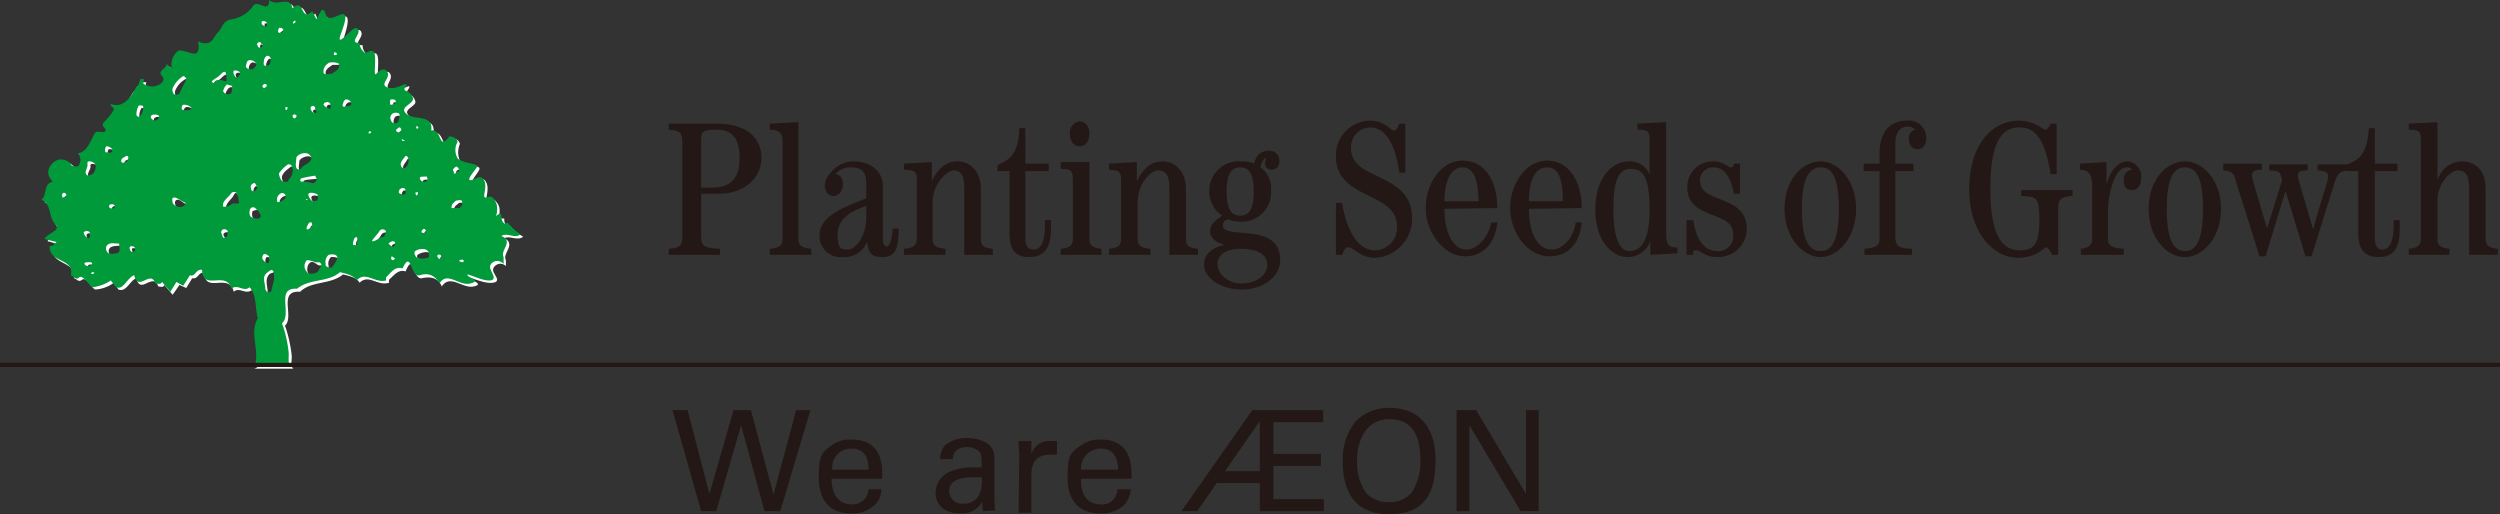
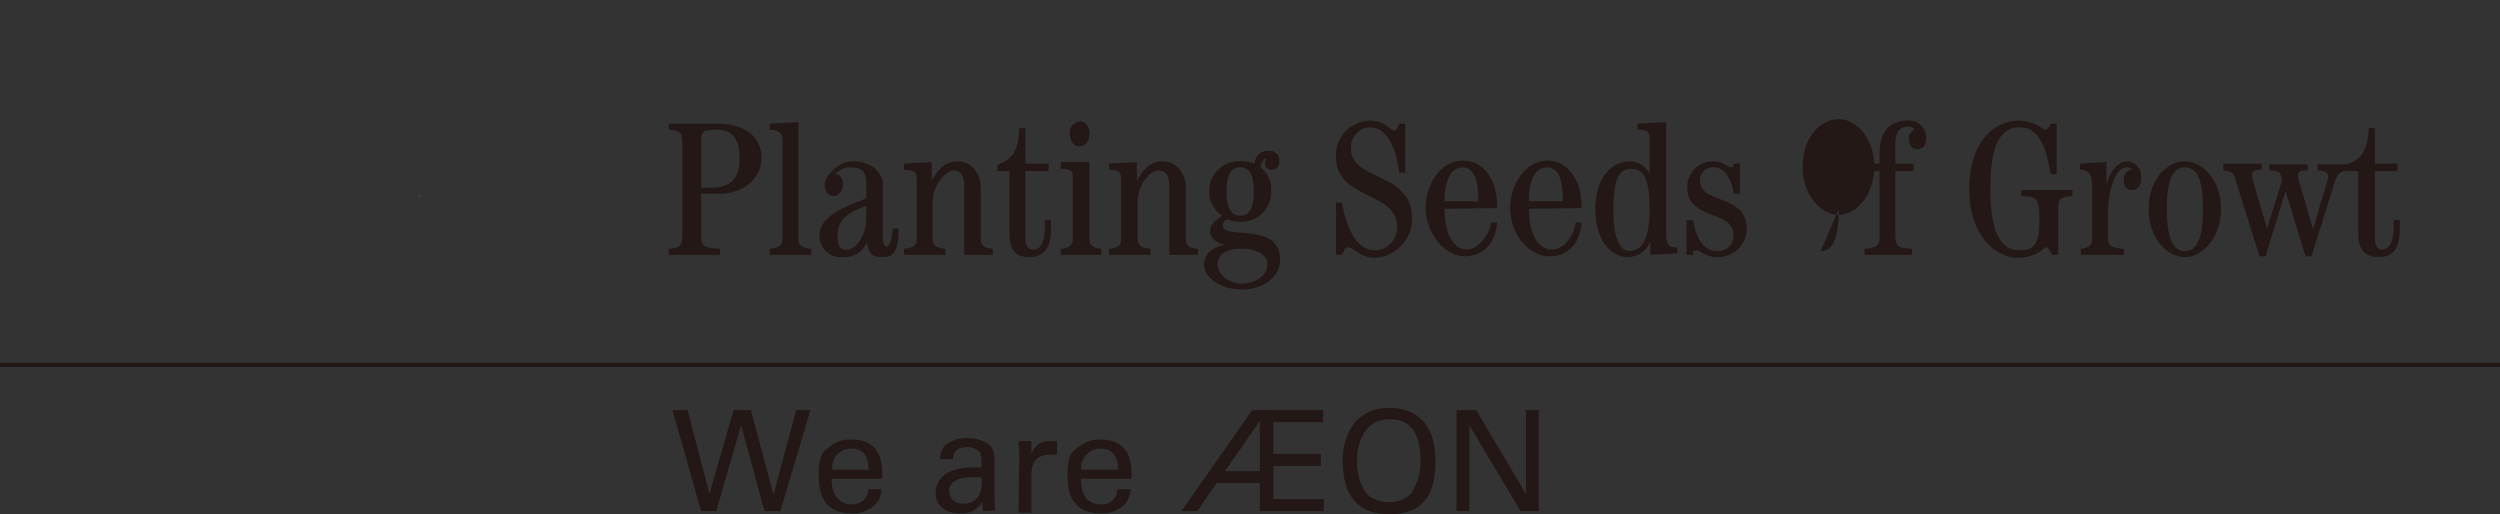
<svg xmlns="http://www.w3.org/2000/svg" viewBox="0 0 331.6 68.2">
  <rect x="0" y="0" width="331.6" height="68.2" fill="#333333" stroke="none" />
  <title>アセット 2</title>
-   <path d="M69.4,31.4a6.5,6.5,0,0,1-1.8-1.5l-.2.2a1.1,1.1,0,0,1-.5-1.1c-.3,0-.7-.2-.9.2s.7-1.2,0-2.2-.8-.4-1.3-.4.3-1.4-.2-2.4-1.1,0-1.7,0,.7-1.3.8-1.8S61.8,22,61,21.3a2.8,2.8,0,0,1,0-2.2.8.8,0,0,0-1.1-.6c-1.4,1.9-.8-1.1-2.4-.9.3-2.1-2.2-1.3-3.2-2.2s.8-1.2.8-1.9A1.4,1.4,0,0,0,54,12.4c-.1-.4.3-.6.3-.9s-1.5.8-2.5.4.3-1.2,0-2-1.1-.1-1.5.3,0-1.8-.2-2.7-.9-.1-1.3-.2A1.5,1.5,0,0,1,48.1,6c-1.5,0,.2-1-.2-1.8s-1.5.8-2.2,1.4.6-2,.4-3.1S44,3.6,43.5,2.3a1.2,1.2,0,0,0-1.1.4c-.4-.2-.4-.6-.6-.9-1.6,1.5-1-1.9-2.7-.4-.3-1.8-2-.1-3-1.1,0,2.1-1.7-.2-2.2.9A5.2,5.2,0,0,1,30.8,3c-1,.3-.9,1-1.5,1.7s-.9,1.9-2.6,1.1c-.1.5.1,1.1-.2,1.5S24.9,7,24,7.1s-.9,1.7-.9,2.4l-.6-.7c0,.6-1.3,1-.7,1.6s-.6,1.7-1.7,1.3-.7-.5-.7-.8H19a2,2,0,0,1-.4.8c-1.6.1-1.3,3.2-3.5,2.4-.1.3.3.5.4.7s-.8,1.3-1.3,1.7a3.1,3.1,0,0,0,.2,1.1c-.3.8-.8.1-1.3.2s-.9,2.8-2.4,2.9a1.4,1.4,0,0,1,0,1.7c-.3,0-.8.2-.9-.2s-1-.9-1.7-.7-2.2,1.6-.7,2.9c-1.3.3-.8,1.7-1.5,2.4,1.3.6.9,2.3,1.7,3.3s-1,1.2-1.3,1.9a6.6,6.6,0,0,1,1.5.5c-.3.2-.5.6-.8.4-.3,2.3,3.2,1.7,2.8,4,.4.1.6.6,1.1.2s1.1.9,1.7,1.3a4.5,4.5,0,0,0,2.5-.9l.6.9c1.1.4,1.5-1.2,2.4-1.5.5,2.3,2.2-.9,2.9,1.1.2,0,.7.2.8-.2l1.1,1.3.9-1.3.9.4.8-1.3c.8.2.8-.9,1.6-.7.1,2.8,3.3-.1,3.9,2.5.8-.7,1.6.5,2.5-.3,1,1.1.6,2.8,1,4.2s.2,3.8-.2,5.9a.9.9,0,0,1-.6.4h5.2c-.4-.4-.2-1-.2-1.5s-.3-2.6-.9-4.2c1.3-1.2-1-4.7,2-4.5,1.6-1.5,4-.9,5.7-2.3.8.2,1.8.4,2.2,1.1,1.2-1.2,2.4.5,3.9,0v-.4c.7-.6,1.2-1.4,2.2-1.1,1.1-2.7.9,1.2,2.2.9s2.2.1,2.6,1.1c1.1-1.7,2.7.3,4.2,0s-.3-.8-.5-1.1,1.9.8,3.1.6,0-1.1,0-1.7,1-1.2,1.7-.5v-.8c-.5-.9,1.4-2.1-.2-2.9C67.6,31.2,68.6,32,69.4,31.4ZM8.6,26.5c0-.2-.1-.4.1-.5s.5.1.4.3A.4.4,0,0,1,8.6,26.5Zm2.9,4.6a.5.5,0,0,1,.8.1c-.1.2.1.7-.2.8S11.4,31.4,11.5,31.1Zm.1,4.2.2-.2c.3,0,.6-.1.8.2s-.3.3-.5.3S11.6,35.5,11.6,35.3Zm.9,1.3c-.1-.2.3-.1.4-.1S12.5,36.7,12.5,36.6Zm-.2-13.1h-.5c-.4-.5.3-1,.2-1.5s1-.2,1.1.2S12.9,23.4,12.3,23.5Zm3.3,4.1c-.1.1-.1.1,0,.2s-.4.2-.6.1-.2-.2-.1-.4A.4.4,0,0,1,15.6,27.6Zm-1.2-7.8a1.1,1.1,0,0,1,.8.2.4.4,0,0,1,0,.5.8.8,0,0,1-.8,0C14.2,20.3,14.3,20,14.4,19.8Zm1.7,14a3.2,3.2,0,0,1-1.4.2c-.2-.3-.4-.6-.2-1s1-.4,1.5-.4l.2.2C16.2,33.2,16.3,33.5,16.1,33.8Zm.8-11.9c-.1,0-.3.1-.4-.1a.5.5,0,0,1,.4-.6c.2-.1.5-.2.4.1A.7.7,0,0,1,16.9,21.9Zm.9,11.9c-.2-.2-.2-.4-.3-.7s.7-.2.8.1S18.1,33.9,17.8,33.8Zm1.1-17.9c-.3,0-.4-.1-.4-.3a1.9,1.9,0,0,1,.3-1.3c.2.1.6-.1.6.3A2.5,2.5,0,0,1,18.9,15.9Zm2.1.4c-.3,0-.6-.1-.6-.4s.3-.4.6-.4a.7.7,0,0,1,.5.4C21.5,16.2,21.2,16.2,21,16.3Zm2.3-4.4a3,3,0,0,1,1.3-1.4c.3-.1.4.1.5.2s-.6,1.4-.9,2.1h-.8A.8.8,0,0,1,23.3,11.9Zm1.3,15.9a1.2,1.2,0,0,1-1.3-.5c-.1-.3-.2-.7.2-.8s.8.5,1.3.6A1,1,0,0,1,24.6,27.8ZM25.4,15c-.3-.1-.7.1-.9-.1s-.1-.6.2-.7a1.2,1.2,0,0,1,1,.4C25.8,14.8,25.6,15,25.4,15Zm5.7-3.2c0,.4.1.9-.4,1.1a.8.8,0,0,1-.8-.5c.1-.2.3-.7.6-.8A.5.5,0,0,1,31.1,11.8Zm-2.4-.5-.3-.2c0-.5.6-.4.8-.6s1.1-1.2,1.2-.2.1.9-.5.8S29.1,11,28.7,11.3Zm1.6,20.5c-.4.2-.4-.2-.6-.5s.1-.5.4-.5.4,0,.5.3S30.6,31.7,30.3,31.8Zm.8-4.4a1.9,1.9,0,0,1-1.1.4c-.2-.8.7-1.3,1-1.9s.4-.2.6,0,.3.9.5,1.3S31.4,27.1,31.1,27.4Zm1-17.2c0,.2-.1.3-.2.5s-.5-.3-.6-.6,0-.3.1-.4S32.3,9.6,32.1,10.2Zm4.1-2.1a1,1,0,0,1-.3,1c-.3,0-.6-.1-.6-.5a1.2,1.2,0,0,1,.4-.8A.5.5,0,0,1,36.2,8.1Zm-1-5c.3,0,.6.1.6.4s-.1.4-.3.4-.4-.2-.4-.5S35.1,3.1,35.2,3.1ZM34,25.7c-.2.1-.4-.2-.4-.3s.1-.7.4-.7.3.3.4.4S34.3,25.6,34,25.7ZM33,9.1a.9.9,0,0,1,.4-.8.8.8,0,0,1,.9.6.5.5,0,0,1-.3.5C33.6,9.5,33.1,9.5,33,9.1Zm1.5,20.3c-.4-.1-.7-.1-.9-.4a1.2,1.2,0,0,1-.1-1l.6-.2a3.1,3.1,0,0,1,.9,1.1C35,29.2,34.7,29.3,34.5,29.4Zm.4-22.7c-.3.1-.4-.2-.4-.5s.1-.3.2-.3.3.3.4.4S35.1,6.6,34.9,6.7Zm.8,4.9a.9.9,0,0,1-.3.5c-.2,0-.2-.1-.2-.3S35.5,11.3,35.7,11.6Zm-.3,22.5c.3,0,.6.1.6.3s.2.7-.2.8a.7.7,0,0,1-.6-.5C35.2,34.5,35.2,34.2,35.4,34.1Zm1,4.8c-.2.3-.5.2-.7.1l-.2-.3c0-.6-.3-1.4,0-2s.6-.4.8-.6.4.3.4.5A8,8,0,0,1,36.4,38.9ZM44.8,7.3H45c0,.2,0,.3-.2.3s-.1-.1-.1-.2S44.7,7.3,44.8,7.3ZM42.5,26.2a.6.6,0,0,1,0,.6c-.1.3-.4.2-.6.2s-.6-.4-.6-.8S42.2,25.9,42.5,26.2Zm-1,3.7c.2-.1.3.2.3.3s-.3.4-.5.6-.3-.2-.2-.4S41.2,29.9,41.5,29.9Zm-.6-3c0-.1.2-.2.2-.1S41,27,40.9,26.9Zm1.3-12.1c0,.2.3.4-.1.5a.9.9,0,0,1-.6-.6A.4.4,0,0,1,42.2,14.8ZM39.5,3.3c.1.1,0,.1-.1.1s-.2,0-.2-.2A.2.2,0,1,1,39.5,3.3ZM38.2,14.5h.3c0,.1,0,.3-.1.3S38.2,14.6,38.2,14.5ZM37.6,4a.3.3,0,0,1,.3.3c0,.1-.1.2-.2.4s-.5,0-.5-.4Zm-.2,23.1h-.3a.9.9,0,0,1,.7-1.1c.2-.1.4.2.5.4S37.8,27,37.4,27.1Zm1.3-2.9c-.2.4-.6.2-1,.1a1.2,1.2,0,0,1-.3-.9c.2-.6.7-.9,1.2-1.3a.5.5,0,0,1,.5.3A1.7,1.7,0,0,1,38.7,24.2Zm.5-8.4c0-.1,0-.3.2-.3l.3.2a.2.2,0,0,1-.3.3A.2.2,0,0,1,39.2,15.8Zm.6,6.9c-.3-.4-.1-.9-.1-1.3s1.4-1.1,1.8-.3-.9,1.1-1.2,1.6S39.9,22.8,39.8,22.7Zm.6,1.8c-.2-.1-.2-.3-.1-.5s1.2-.2,1.8-.3l.2.3a.8.8,0,0,1-.5.7A1.7,1.7,0,0,0,40.4,24.5Zm2.2,11.6c-.2.5-.8.5-1.3.5a1,1,0,0,1-.5-1.2.8.8,0,0,1,.4-.6c.4-.2.8.3,1.1.4h.5C43.2,35.5,42.7,35.8,42.6,36.1Zm1.7-.3c-.4,0-.8-.1-.7-.5a1.2,1.2,0,0,1,.3-1.2,1.7,1.7,0,0,1,1.2.3C45.3,35.1,44.7,35.4,44.3,35.8Zm-1-21.6.2-.3c.2,0,.6,0,.7.2s.1.6-.2.7S43.5,14.5,43.3,14.2Zm1.1-4c-.4-.1-1.1.2-1.2-.4s.5-.9.9-1.2h1.1C45.5,9.5,44.8,9.7,44.4,10.2Zm1.8,4.3c-.2,0-.4-.1-.4-.3a.7.7,0,0,1,.4-.6.6.6,0,0,1,.8.4C47,14.4,46.4,14.4,46.2,14.5Zm1.5,18.2c-.1.2-.3.1-.4.1s-.1-.6,0-.8.2-.2.4-.2S47.7,32.4,47.7,32.7Zm1.7-14.6c-.1-.1-.2-.1-.2-.2l.3-.2C49.7,17.9,49.4,17.9,49.4,18.1Zm1.8,13.7c-.5,0-.9.4-1.3.6s.5-.9.7-1.3a.7.7,0,0,1,1-.1C51.6,31.3,51.3,31.6,51.2,31.8Zm5.6-8c.2-.1.2.2.2.3a.4.4,0,0,1-.2.4c-.3-.2-.7,0-.7-.4S56.6,23.9,56.8,23.8Zm-.2,7.4c-.1,0-.3.1-.3-.2s.1-.2.1-.3.4,0,.4.2S56.8,31.2,56.6,31.2Zm-1-14.1c.1-.1.2,0,.2.2h-.2A.2.2,0,0,1,55.6,17.1Zm.2,8.7c.1.2,0,.3-.2.4s-.1-.1-.1-.3S55.7,25.9,55.8,25.8ZM54,19c0,.1,0,.2-.1.2s-.3-.1-.2-.3S54,18.9,54,19Zm-1.8-5.4c.2,0,.7-.2.6.2s-.4.3-.5.4S52.1,13.8,52.2,13.6Zm.1,21.2c0-.1-.2-.3.1-.4s.2.1.3.3S52.4,34.9,52.3,34.8Zm.2-1.7c-.3,0-.4-.2-.5-.4s.2-.3.4-.4.4.1.4.3S52.7,33.1,52.5,33.1Zm.1-16.4a.7.7,0,0,1-.4-.5c0-.3.1-.7.4-.8s.9-.1.7.4S53.2,16.9,52.6,16.7Zm.5,1.2a.6.6,0,0,1-.1-.4c.2-.2.5-.3.6-.1s-.2.3-.2.4S53.2,17.9,53.1,17.9Zm.6,8.2c-.2,0-.4,0-.4-.3a.8.8,0,0,1,.2-.5.6.6,0,0,1,.7.2C54.2,25.7,54.2,26.3,53.7,26.1Zm-.1-3.6c-.4-.4.2-.9.4-1.3s.5.3.6.5S54.4,22.9,53.6,22.5Zm3.6,11.9a1.5,1.5,0,0,1-1.6,0c-.2-.1-.4-.4-.2-.6s1.7-.8,1.8.2A.3.3,0,0,1,57.2,34.4Zm1.6.3a.4.4,0,0,1-.4-.4c-.1-.3.5-.3.5,0A.6.6,0,0,1,58.8,34.7Zm2.1-12.2c.2,0,.3.2.4.3s-.4.4-.6.5-.1-.3-.2-.4A.4.4,0,0,1,60.9,22.5Zm0,4.4c.3,0,.8-.1.8.2a.9.9,0,0,1-.4.8h-1C60.1,27.4,60.6,27.2,60.9,26.9Zm.8,8.3c-.2-.1-.4-.1-.4-.3s.6-.2.6,0S61.8,35.1,61.7,35.2Z" fill="#fff" />
  <polygon points="55.7 26 55.6 25.9 55.7 26.1 55.7 26" fill="#fff" />
-   <path d="M69,31.1a8.7,8.7,0,0,1-1.7-1.6l-.3.2c-.4-.2-.5-.6-.5-1.1s-.7-.1-.8.3.6-1.2,0-2.2-.8-.5-1.3-.5.3-1.4-.2-2.3-1.2,0-1.8,0,.7-1.4.9-1.8-1.9-.4-2.6-1.1a2.2,2.2,0,0,1,0-2.2,1.1,1.1,0,0,0-1.1-.7c-1.5,2-.9-1-2.4-.8.3-2.2-2.3-1.3-3.3-2.2s.8-1.2.9-2A1.5,1.5,0,0,0,53.7,12c-.2-.4.3-.5.2-.8s-1.4.8-2.5.4.4-1.2,0-2-1.1-.2-1.5.2,0-1.7-.2-2.6S48.8,7,48.4,7a1.6,1.6,0,0,1-.7-1.3c-1.5,0,.2-1.1-.2-1.8s-1.4.8-2.2,1.3.6-1.9.5-3-2.2,1.1-2.6-.3-.9.1-1.1.5-.4-.6-.7-.9c-1.6,1.5-1-1.9-2.6-.4C38.4-.7,36.7,1,35.7,0c0,2-1.6-.3-2.2.9a4.4,4.4,0,0,1-3,1.7c-1,.3-1,1.1-1.6,1.7s-.8,2-2.6,1.2c0,.4.2,1.1-.2,1.5s-1.6-.4-2.4-.3a2.3,2.3,0,0,0-.9,2.4l-.7-.6c0,.6-1.3.9-.6,1.6s-.7,1.6-1.8,1.3-.6-.5-.6-.9h-.5c-.1.3-.1.7-.4.9s-1.3,3.2-3.5,2.4c-.1.3.3.4.4.6s-.8,1.3-1.3,1.8.2.7.2,1.1-.7.1-1.2.2-1,2.8-2.5,2.8a1.3,1.3,0,0,1,0,1.8c-.3-.1-.7.1-.9-.3s-1-.8-1.7-.6S5.6,22.7,7,24.1c-1.3.3-.7,1.7-1.5,2.4,1.4.6.9,2.3,1.8,3.2s-1,1.2-1.4,2l1.6.4c-.3.3-.5.6-.9.5-.2,2.3,3.3,1.6,2.8,3.9.4.2.7.7,1.1.3s1.2.8,1.7,1.3a5.4,5.4,0,0,0,2.5-.9l.7.9c1,.4,1.4-1.2,2.4-1.6.5,2.3,2.2-.8,2.8,1.1.3,0,.7.2.9-.2l1.1,1.3.8-1.3.9.5.9-1.4c.7.3.8-.9,1.6-.7.1,2.9,3.2,0,3.9,2.5.8-.7,1.6.5,2.4-.2,1,1.1.7,2.8,1.1,4.1-1.1,1.9.1,3.9-.3,5.9a.8.8,0,0,1-.5.5h5.1c-.3-.4-.2-1.1-.2-1.6s-.3-2.6-.9-4.1c1.4-1.3-.9-4.8,2-4.6,1.7-1.4,4.1-.8,5.7-2.2.8.2,1.8.4,2.2,1.1,1.2-1.3,2.4.4,3.9,0v-.4c.7-.7,1.2-1.5,2.2-1.2,1.2-2.6,1,1.3,2.3.9s2.1.2,2.6,1.1c1-1.7,2.6.4,4.1,0s-.2-.7-.4-1.1,1.9.8,3,.7,0-1.2,0-1.8,1-1.2,1.8-.4v-.9c-.5-.9,1.4-2.1-.3-2.8C67.3,30.8,68.3,31.7,69,31.1ZM8.3,26.2c-.1-.3-.1-.5.1-.6s.4.1.4.3A.7.7,0,0,1,8.3,26.2Zm2.8,4.6a.6.6,0,0,1,.8,0c0,.3.1.8-.2.8A1,1,0,0,1,11.1,30.8Zm.1,4.2a.2.2,0,0,1,.2-.2c.3,0,.7-.1.8.1s-.2.3-.4.4A.6.6,0,0,1,11.2,35Zm.9,1.3c0-.3.4-.2.4-.1S12.2,36.4,12.1,36.3ZM12,23.2a.4.4,0,0,1-.5,0c-.4-.4.2-.9.1-1.5s1.1-.2,1.1.3S12.5,23.1,12,23.2Zm3.2,4.1c-.1,0,0,.1,0,.2s-.4.2-.6.1-.1-.3-.1-.4S15.2,27,15.2,27.3Zm-1.1-7.9a1.1,1.1,0,0,1,.7.3c.2.1.1.4,0,.5s-.6,0-.8,0A.8.8,0,0,1,14.1,19.4Zm1.6,14.1a2,2,0,0,1-1.3.1.8.8,0,0,1-.3-.9c.3-.6,1-.4,1.5-.4h.2C15.8,32.8,16,33.2,15.7,33.5Zm.9-12a.4.4,0,0,1-.5,0c-.1-.4.2-.6.5-.7a.2.2,0,0,1,.4.2C17,21.2,16.8,21.5,16.6,21.5Zm.9,11.9c-.3-.1-.3-.4-.3-.6s.6-.2.7.1S17.8,33.5,17.5,33.4Zm1-17.9c-.2,0-.4-.1-.4-.3a2.4,2.4,0,0,1,.3-1.2c.2,0,.6-.1.6.2A1.9,1.9,0,0,1,18.5,15.5Zm2.1.5a.8.8,0,0,1-.6-.4c0-.4.3-.4.6-.4s.5.1.5.3S20.9,15.9,20.6,16ZM23,11.5a3.5,3.5,0,0,1,1.3-1.4c.2,0,.3.2.4.3s-.6,1.3-.9,2a.6.6,0,0,1-.7.1A.8.8,0,0,1,23,11.5Zm1.2,15.9a1.1,1.1,0,0,1-1.3-.5c0-.2-.2-.7.2-.7s.8.4,1.3.6S24.4,27.3,24.2,27.4ZM25,14.6a1.5,1.5,0,0,1-.9-.1c0-.2,0-.5.2-.6a1.4,1.4,0,0,1,1.1.4C25.4,14.4,25.3,14.6,25,14.6Zm5.8-3.2c-.1.4.1,1-.4,1.1a.7.7,0,0,1-.8-.4,1.6,1.6,0,0,1,.5-.9ZM28.4,11c-.2,0-.3-.1-.3-.2s.5-.4.8-.6,1-1.2,1.1-.3.1,1-.4.8S28.7,10.6,28.4,11Zm1.5,20.5c-.4.2-.4-.3-.5-.5a.4.4,0,0,1,.3-.6c.2,0,.5.1.5.3S30.3,31.3,29.9,31.5Zm.8-4.4a1.4,1.4,0,0,1-1.1.3c-.2-.7.7-1.2,1.1-1.8a.6.6,0,0,1,.6-.1c.3.3.3.9.4,1.3S31,26.8,30.7,27.1ZM31.8,9.9l-.3.4c-.2,0-.4-.2-.5-.5s0-.3,0-.4S32,9.3,31.8,9.9Zm4.1-2.2c0,.4,0,.9-.4,1s-.6,0-.5-.5a.9.9,0,0,1,.4-.8A.5.5,0,0,1,35.9,7.7Zm-1-4.9c.3,0,.5.1.5.4s0,.4-.2.3-.5-.2-.5-.4S34.7,2.8,34.9,2.8ZM33.7,25.4a.4.4,0,0,1-.4-.4.5.5,0,0,1,.4-.7c.2-.1.2.3.4.4S33.9,25.3,33.7,25.4ZM32.6,8.8c.1-.3.1-.7.4-.8a.9.9,0,0,1,1,.5c0,.3-.2.4-.4.6S32.7,9.2,32.6,8.8ZM34.1,29a1.6,1.6,0,0,1-.9-.3,1.2,1.2,0,0,1,0-1c.1-.2.3-.2.5-.2a2.3,2.3,0,0,1,.9,1.1C34.6,28.9,34.3,29,34.1,29Zm.5-22.7c-.4.1-.4-.2-.5-.4a.3.3,0,0,1,.3-.3c.2-.1.2.2.4.3S34.7,6.3,34.6,6.3Zm.8,5c0,.2-.2.3-.4.4l-.2-.2C34.8,11.3,35.1,10.9,35.4,11.3ZM35,33.7a.7.7,0,0,1,.7.4c0,.3.1.7-.2.8a1.1,1.1,0,0,1-.7-.6A.7.7,0,0,1,35,33.7Zm1,4.9c-.1.2-.4.2-.6.1l-.2-.3c0-.7-.4-1.5,0-2a2.4,2.4,0,0,1,.8-.6.4.4,0,0,1,.3.5C36.5,37.2,36.1,37.8,36,38.6ZM44.4,6.9l.3.2a.2.2,0,0,1-.2.2h-.2A.4.4,0,0,1,44.4,6.9ZM42.1,25.8a.8.8,0,0,1,0,.7c-.1.2-.3.1-.5.2s-.7-.5-.7-.9S41.8,25.6,42.1,25.8Zm-1,3.7c.3-.1.3.2.3.4s-.3.4-.5.5-.3-.1-.2-.3S40.9,29.6,41.1,29.5Zm-.5-3a.1.1,0,0,1,.2,0C40.7,26.5,40.6,26.6,40.6,26.5Zm1.2-12.1c0,.2.4.5,0,.6a.7.7,0,0,1-.6-.7A.3.3,0,0,1,41.8,14.4ZM39.2,2.9c0,.1-.1.1-.2.2s-.2-.1-.1-.2S39.2,2.6,39.2,2.9ZM37.9,14.2h.2c.1.1,0,.3-.1.4S37.8,14.3,37.9,14.2ZM37.2,3.7c.2,0,.3.1.4.3l-.2.3c-.3.1-.6.1-.5-.3S37.1,3.7,37.2,3.7Zm-.1,23.1h-.3a.9.9,0,0,1,.6-1.2.5.5,0,0,1,.5.4C37.9,26.4,37.5,26.6,37.1,26.8Zm1.2-3c-.1.5-.6.3-.9.2a1.8,1.8,0,0,1-.4-1,4.6,4.6,0,0,1,1.2-1.2c.2,0,.4,0,.5.2A1.6,1.6,0,0,1,38.3,23.8Zm.5-8.4a.2.2,0,0,1,.2-.2c.2-.1.2.1.3.1s0,.4-.2.4S38.9,15.6,38.8,15.4Zm.6,7c-.3-.4-.1-.9-.1-1.4s1.4-1.1,1.9-.3-1,1.1-1.3,1.7A.5.5,0,0,1,39.4,22.4Zm.6,1.7c-.2,0-.2-.3-.1-.4s1.2-.3,1.9-.4l.2.4a.6.6,0,0,1-.6.6A3.2,3.2,0,0,0,40,24.1Zm2.3,11.7c-.2.5-.8.5-1.3.5a1.2,1.2,0,0,1-.6-1.2c.1-.3.2-.6.4-.6s.8.2,1.1.3h.5C42.9,35.2,42.4,35.4,42.3,35.8Zm1.7-.3c-.4,0-.9-.1-.8-.5a1.2,1.2,0,0,1,.4-1.2c.4-.1.9-.1,1.1.2S44.3,35.1,44,35.5ZM42.9,13.9c.1-.2.1-.3.3-.3a.4.4,0,0,1,.6.2c0,.2.2.6-.1.6S43.1,14.1,42.9,13.9ZM44,9.8c-.4-.1-1.1.3-1.1-.3s.4-1,.8-1.2a2.5,2.5,0,0,1,1.2.1C45.2,9.2,44.5,9.4,44,9.8Zm1.8,4.3a.2.2,0,0,1-.3-.3.9.9,0,0,1,.3-.6.7.7,0,0,1,.8.5C46.6,14.1,46.1,14.1,45.8,14.1Zm1.6,18.3c-.1.2-.3.1-.5.1s0-.6.1-.9l.3-.2C47.5,31.8,47.3,32.1,47.4,32.4Zm1.7-14.7c-.1,0-.3,0-.2-.1a.2.2,0,0,1,.2-.2C49.4,17.6,49.1,17.6,49.1,17.7Zm1.8,13.7c-.6.1-.9.5-1.4.6s.5-.8.8-1.3a.5.5,0,0,1,.9,0A1.5,1.5,0,0,1,50.9,31.4Zm5.6-8c.1,0,.2.2.2.3s-.1.4-.3.4-.6,0-.7-.4S56.2,23.5,56.5,23.4Zm-.3,7.5c-.1,0-.3,0-.3-.2l.2-.3c.2-.1.3,0,.4.2S56.4,30.9,56.2,30.9Zm-.9-14.2.2.2c0,.1-.2.2-.2.2S55.1,16.8,55.3,16.7Zm.1,8.8c.1.1,0,.3-.1.4s-.2-.2-.2-.3S55.3,25.5,55.4,25.5Zm-1.7-6.8h-.2c-.2,0-.2-.1-.2-.2S53.6,18.6,53.7,18.7Zm-1.9-5.5c.2,0,.7-.1.7.3s-.4.3-.6.4S51.7,13.4,51.8,13.2ZM52,34.5c-.1-.1-.2-.4,0-.5l.4.3A.4.4,0,0,1,52,34.5Zm.1-1.8c-.2,0-.3-.2-.5-.3s.3-.4.5-.4.3.1.3.2S52.4,32.8,52.1,32.7Zm.1-16.4c-.2,0-.3-.2-.4-.5s.1-.7.4-.8.9-.1.8.4S52.9,16.5,52.2,16.3Zm.6,1.2a.2.2,0,0,1-.1-.4c.1-.2.4-.3.5,0s-.1.3-.2.4S52.9,17.6,52.8,17.5Zm.6,8.3c-.2-.1-.5-.1-.5-.3a.5.5,0,0,1,.3-.5.4.4,0,0,1,.6.2C53.8,25.4,53.9,25.9,53.4,25.8Zm-.1-3.6c-.4-.5.1-1,.4-1.4s.5.3.5.5S54,22.6,53.3,22.2Zm3.6,11.9a2,2,0,0,1-1.7,0c-.1-.2-.3-.4-.2-.7s1.8-.8,1.9.3Zm1.5.2c-.2.1-.3-.1-.4-.3s.5-.4.5,0S58.6,34.2,58.4,34.3Zm2.1-12.2c.2,0,.3.2.4.4s-.3.3-.5.5-.2-.3-.3-.4S60.3,22.2,60.5,22.1Zm0,4.5c.3,0,.8-.2.8.2a.7.7,0,0,1-.4.8h-1C59.8,27.1,60.3,26.8,60.5,26.6Zm.8,8.2c-.1-.1-.4-.1-.4-.2s.6-.3.6,0A.2.2,0,0,1,61.3,34.8Z" fill="#009a3b" />
  <polygon points="55.3 25.7 55.2 25.6 55.3 25.7 55.3 25.7" fill="#009a3b" />
  <path d="M33.4,48.5h0Z" fill="#231815" />
  <line y1="48.4" x2="331.6" y2="48.4" fill="none" stroke="#231815" stroke-width="0.56" />
  <polygon points="166.1 54.4 168.1 54.4 158.8 67.8 156.7 67.8 166.1 54.4" fill="#231815" />
  <rect x="161" y="62.5" width="7.1" height="1.57" fill="#231815" />
  <polygon points="91.2 54.4 94.1 65.5 97.3 54.4 99.6 54.4 102.6 65.6 105.6 54.4 107.5 54.4 103.5 67.8 101.4 67.8 98.3 56.4 95 67.8 93 67.8 89.2 54.4 91.2 54.4" fill="#231815" />
  <path d="M115.2,62.3c0-.9-.1-2.8-2.3-2.8a2.5,2.5,0,0,0-2.5,2.8Zm-4.9,1.2c0,1.9.8,3.4,2.7,3.4a2.1,2.1,0,0,0,2.2-2h1.7a2.7,2.7,0,0,1-.8,2,4.2,4.2,0,0,1-3.2,1.2c-2.9,0-4.3-1.8-4.3-4.8s.4-3.3,1.8-4.3a4.1,4.1,0,0,1,2.6-.7c4.1,0,4.1,3.7,4,5.2Z" fill="#231815" />
  <path d="M129.2,63.3c-.7,0-3.3,0-3.3,1.8a1.7,1.7,0,0,0,1.9,1.7,2.3,2.3,0,0,0,2-1,4.4,4.4,0,0,0,.4-2.5h-1m1.2,4.5a5.7,5.7,0,0,1-.1-1.3,3,3,0,0,1-2.9,1.6c-2.2,0-3.3-1.2-3.3-2.7a3.1,3.1,0,0,1,1.6-2.7A7,7,0,0,1,129,62h1.2c0-1.2,0-1.7-.3-2.1a2.5,2.5,0,0,0-1.6-.6c-1.8,0-1.9,1.2-1.9,1.6h-1.7a2.9,2.9,0,0,1,.6-1.8,4.5,4.5,0,0,1,3-1c1.4,0,2.8.5,3.3,1.4a2.7,2.7,0,0,1,.3,1.4v4.5c0,.2,0,1.4.1,2.3Z" fill="#231815" />
  <path d="M135.2,60.4c0-.6-.1-1.3-.1-1.9h1.7v1.8a2.4,2.4,0,0,1,2.2-1.8h1.2v1.8h-.8c-2.1,0-2.6,1.2-2.6,2.8v4.9h-1.7Z" fill="#231815" />
  <path d="M148.3,62.3c0-.9-.2-2.8-2.3-2.8a2.6,2.6,0,0,0-2.6,2.8Zm-4.9,1.2c-.1,1.9.7,3.4,2.6,3.4a2,2,0,0,0,2.2-2H150a4,4,0,0,1-.8,2,4.4,4.4,0,0,1-3.2,1.2c-3,0-4.4-1.8-4.4-4.8s.4-3.3,1.9-4.3a4,4,0,0,1,2.5-.7c4.2,0,4.1,3.7,4.1,5.2Z" fill="#231815" />
  <polygon points="167.1 54.4 175.5 54.4 175.5 56 168.9 56 168.9 60.2 175.2 60.2 175.2 61.8 168.9 61.8 168.9 66.2 175.6 66.2 175.6 67.8 167.1 67.8 167.1 54.4" fill="#231815" />
  <path d="M181.2,65.4a4,4,0,0,0,3,1.2,3.9,3.9,0,0,0,3-1.2,7.5,7.5,0,0,0,1.2-4.4c0-3.1-1-5.4-4.1-5.4s-4.3,2.8-4.3,5.5a7.2,7.2,0,0,0,1.2,4.3m-1.4-9.5a6.1,6.1,0,0,1,4.5-1.8c3.7,0,6.1,2.3,6.1,6.9s-1.5,7.2-6.2,7.2-6.1-3.3-6.1-7a8.1,8.1,0,0,1,1.7-5.3" fill="#231815" />
  <polygon points="193.2 54.4 195.8 54.4 202.4 65.5 202.4 54.4 204.1 54.4 204.1 67.8 201.7 67.8 194.9 56.4 194.9 67.8 193.2 67.8 193.2 54.4" fill="#231815" />
  <path d="M93,24.9h1.3c2.5,0,3.8-1.1,3.8-3.9S97,17.2,95,17.2s-2,.4-2,1.6ZM88.7,33c1.5-.1,1.8-.4,1.8-1.7V18.9c0-1.3-.3-1.6-1.8-1.7v-.8h6.4c3.9,0,5.9,1.9,5.9,4.5s-2.1,4.8-5.7,4.8H93v5.6c0,1.3.3,1.6,2.5,1.7v.8H88.7Z" fill="#231815" />
  <path d="M102.1,33.8V33c1.3-.1,1.7-.5,1.7-1.3V18.6c0-.9-.5-1.4-1.7-1.4v-.8l3.8-.2V31.7c0,.8.4,1.2,1.7,1.3v.8Z" fill="#231815" />
  <path d="M114.9,27.3c-2,.7-3.8,1.7-3.8,3.8s.6,2,1.4,2,2.4-1.5,2.4-4.3Zm4.3,3c0,2.7-.5,3.8-2.1,3.8s-1.9-.6-2.1-2h0a3.2,3.2,0,0,1-3.2,2,2.8,2.8,0,0,1-3.1-2.9c0-2.8,4.1-4,6.2-4.9v-2c0-1.5-.6-2.1-2-2.1a2.6,2.6,0,0,0-2.1.9c.8.1,1,.7,1,1.4s-.5,1.5-1.2,1.5-1.2-.5-1.2-1.5,1.6-3.1,3.8-3.1,3.9,1.3,3.9,3.2v7c0,.7.2,1.1.5,1.1s.7-.6.8-2.4Z" fill="#231815" />
  <path d="M119.9,33.8V33c1.3-.1,1.7-.5,1.7-1.3V23.8c0-1.1-.3-1.2-1.7-1.3v-.8l3.7-.2V24h0c.7-1.4,1.7-2.6,3.4-2.6s3.1,1.4,3.1,3.6v6.7c0,.9.4,1.2,1.6,1.3v.8h-3.8v-9c0-1.7-.6-2.2-1.4-2.2s-2.8,1.7-2.8,4.2v4.9c0,.8.4,1.2,1.7,1.3v.8Z" fill="#231815" />
  <path d="M136,17v4.7h3.1v1H136v8.9c0,1.1.4,1.5,1.1,1.5s1.5-.5,1.5-3.2v-.7h.8v1.2c0,2.6-1,3.7-2.9,3.7s-2.6-1.1-2.6-3.1V22.7h-1.6v-.8c1.8-.8,2.8-1.6,2.9-4.9Z" fill="#231815" />
  <path d="M144.5,17.7c0,1-.5,1.7-1.3,1.7s-1.3-.7-1.3-1.7a1.5,1.5,0,0,1,1.3-1.6c.8,0,1.3.7,1.3,1.6m-3.8,16.1V33c1.2-.1,1.6-.5,1.6-1.3v-8c0-1.1-.3-1.3-1.6-1.3v-.9h3.8V31.7c0,.8.4,1.2,1.6,1.3v.8Z" fill="#231815" />
  <path d="M147.1,33.8V33c1.3-.1,1.6-.5,1.6-1.3V23.8c0-1.1-.3-1.2-1.6-1.3v-.8l3.7-.2V24h0c.7-1.4,1.7-2.6,3.4-2.6s3.1,1.4,3.1,3.6v6.7c0,.9.4,1.2,1.6,1.3v.8h-3.8v-9c0-1.7-.6-2.2-1.5-2.2s-2.7,1.7-2.7,4.2v4.9c0,.8.4,1.2,1.7,1.3v.8Z" fill="#231815" />
  <path d="M164.5,28.6c1,0,1.8-.6,1.8-3.2s-.8-3.2-1.8-3.2-1.8.6-1.8,3.2.8,3.2,1.8,3.2m.1,9c2.2,0,3.5-1.2,3.5-2.5s-1.3-2.1-3.5-2.1-3.1.9-3.1,2.1,1.4,2.5,3.1,2.5m-2.3-5.2c-.7-.1-1.8-.7-1.8-1.7s.8-1.5,1.6-2.1a3.8,3.8,0,0,1-1.7-3.3,3.9,3.9,0,0,1,4.2-3.9,4.8,4.8,0,0,1,1.8.3,1.8,1.8,0,0,1,1.9-1.7,1.3,1.3,0,0,1,1.4,1.3c0,.7-.3,1.2-1,1.2a.8.8,0,0,1-.9-.9c0-.2.1-.4.1-.6s-.6.4-.7,1.2a3.5,3.5,0,0,1,1.4,3.1,3.9,3.9,0,0,1-4.2,4.1,3.7,3.7,0,0,1-1.5-.3.8.8,0,0,0-.7.8c0,2,7.6-.6,7.6,4.6,0,2.1-2.1,3.9-5.1,3.9s-5-1.7-5-3.3,1.4-2.3,2.6-2.6Z" fill="#231815" />
  <path d="M177.2,33.8V26.9h.8c.4,2.3,1.5,6.3,4.4,6.3a3,3,0,0,0,2.9-3.2c0-4.6-8.1-3.5-8.1-9.2a4.6,4.6,0,0,1,4.5-4.8c2,0,2.7,1.3,3.2,1.3s.5-.6.7-.9h.8v6.5h-.8c-.3-2.1-1.1-6-3.9-6a2.6,2.6,0,0,0-2.5,2.8c0,4.4,8.1,3,8.1,9.3a5.2,5.2,0,0,1-4.9,5.2c-2,0-2.9-1.4-3.5-1.4s-.7.7-.9,1Z" fill="#231815" />
  <path d="M196.1,26.7c0-3.2-.8-4.5-2.1-4.5s-2.4,1.3-2.4,4.5Zm-4.5,1c0,3.5,1.3,5.4,2.9,5.4s3-1.9,3.3-3.6h.8c-.2,2.3-1.5,4.5-4.3,4.5s-5.2-3.2-5.2-6.4,2-6.3,4.9-6.3,4.6,2.6,4.6,6.3Z" fill="#231815" />
  <path d="M207.3,26.7c0-3.2-.7-4.5-2.1-4.5s-2.4,1.3-2.4,4.5Zm-4.5,1c0,3.5,1.3,5.4,3,5.4s3-1.9,3.2-3.6h.8c-.2,2.3-1.4,4.5-4.3,4.5s-5.2-3.2-5.2-6.4,2.1-6.3,4.9-6.3,4.6,2.6,4.6,6.3Z" fill="#231815" />
  <path d="M216.1,33.3c1.4,0,2.7-1.1,2.7-5.5s-.9-5.4-2.5-5.4-2.3,1.5-2.3,5.4.9,5.5,2.1,5.5m1.1-16.9,3.8-.2V31.1c0,1.4.5,1.8,1.5,1.7v.8l-3.6.2V32h0a3.2,3.2,0,0,1-3,2.1c-2.2,0-4.3-2.3-4.3-6.3s2-6.4,4.6-6.4a2.9,2.9,0,0,1,2.6,1.7h0V18.5c0-1.1-.3-1.3-1.6-1.3Z" fill="#231815" />
  <path d="M223.7,33.8V29.2h.9c.2,1.6,1,4.1,3.1,4.1a2,2,0,0,0,2.2-2.2c0-3.3-6.1-1.8-6.1-6.3a3.4,3.4,0,0,1,3.4-3.4c1.4,0,2,.8,2.4.8s.3-.3.4-.5h.8v4H230c-.3-1.4-.9-3.5-2.7-3.5a1.7,1.7,0,0,0-1.8,1.8c0,3.1,6.2,1.7,6.2,6.4a3.8,3.8,0,0,1-3.9,3.7c-1.7,0-2.2-.9-2.8-.9s-.4.4-.4.6Z" fill="#231815" />
-   <path d="M241.5,33.3c1.4,0,2.4-1.2,2.4-5.6s-1-5.5-2.4-5.5-2.5,1.2-2.5,5.5,1,5.6,2.5,5.6m0-11.9c2.3,0,4.7,2.5,4.7,6.3s-2.4,6.4-4.7,6.4-4.8-2.5-4.8-6.4,2.4-6.3,4.8-6.3" fill="#231815" />
+   <path d="M241.5,33.3c1.4,0,2.4-1.2,2.4-5.6m0-11.9c2.3,0,4.7,2.5,4.7,6.3s-2.4,6.4-4.7,6.4-4.8-2.5-4.8-6.4,2.4-6.3,4.8-6.3" fill="#231815" />
  <path d="M247.3,33.8V33c1.6-.1,2-.5,2-1.3v-9h-2.1v-1h2.1V20.4c0-2.9,1.4-4.4,3.6-4.4a2.3,2.3,0,0,1,2.6,2.3c0,1.1-.6,1.5-1.2,1.5s-1.1-.5-1.1-1.4a1.1,1.1,0,0,1,.8-1.2,1.2,1.2,0,0,0-1-.4c-.9,0-1.6.6-1.6,2.3v2.6h2.4v1h-2.4v8.6c0,1.4.4,1.6,2.2,1.7v.8Z" fill="#231815" />
  <path d="M272.8,16.4v6.7H272c-.7-4.2-1.8-6.2-4.1-6.2s-3.9,1.7-3.9,8.2,1.8,8.1,3.9,8.1,2.6-1.1,2.6-4.1-.4-3-2.4-3.1v-.8h6.8V26c-1.6.1-1.9.4-1.9,1.7v6.1h-.8c-.3-.6-.6-1-.8-1s-.4.4-1.4.9a5.6,5.6,0,0,1-2.3.5c-3.2,0-6.5-3.2-6.5-9.1s3-9.1,6.6-9.1a5.9,5.9,0,0,1,2.6.7c.5.3.7.5.9.5s.5-.3.7-.8Z" fill="#231815" />
  <path d="M276,33.8V33c1-.1,1.5-.5,1.5-1.3V24.8c0-1.7-.4-2.2-1.6-2.3v-.8l3.5-.2v3h0c.3-1.3,1.3-3.1,2.8-3.1a2,2,0,0,1,1.8,2.2c0,1.1-.5,1.6-1.2,1.6s-1.1-.3-1.1-1.4a1.2,1.2,0,0,1,1.1-1.3.8.8,0,0,0-.7-.3c-1.7,0-2.5,3.7-2.5,5.9v3.6c0,.8.4,1.2,2.1,1.3v.8Z" fill="#231815" />
  <path d="M289.8,33.3c1.4,0,2.4-1.2,2.4-5.6s-1-5.5-2.4-5.5-2.4,1.2-2.4,5.5,1,5.6,2.4,5.6m0-11.9c2.4,0,4.8,2.5,4.8,6.3s-2.4,6.4-4.8,6.4-4.8-2.5-4.8-6.4,2.4-6.3,4.8-6.3" fill="#231815" />
  <path d="M294.9,21.7H300v.8c-.8,0-1.3.2-1.3.7s.2,1,2,7.1h0l2-6.4-.2-.7c-.1-.5-.8-.6-1.5-.6v-.8h5.1v.8c-1.1,0-1.3.2-1.3.7s.2.8,2,7.1h0c1.7-5.9,2-6.4,2-7s-.4-.7-1.4-.8v-.8h4v.8c-.8.1-1.3.2-1.7,1.5l-3.1,9.9h-.8l-2.6-8.5h-.1l-2.6,8.5h-.8l-3.3-10.5c-.2-.7-.7-.8-1.5-.9Z" fill="#231815" />
  <path d="M315,17v4.7h3v1h-3v8.9c0,1.1.4,1.5,1,1.5s1.5-.5,1.5-3.2v-.7h.8v1.2c0,2.6-.9,3.7-2.8,3.7s-2.7-1.1-2.7-3.1V22.7h-1.6v-.8c1.9-.8,2.8-1.6,3-4.9Z" fill="#231815" />
-   <path d="M319.5,33.8V33c1.2-.1,1.6-.5,1.6-1.3V18.5c0-1.1-.3-1.3-1.6-1.3v-.8l3.8-.2v7.5h.1a3.4,3.4,0,0,1,3.1-2.3c2,0,3.2,1.4,3.2,3.6v6.7c0,.8.4,1.2,1.6,1.3v.8h-3.8V24.9c0-1.8-.6-2.3-1.5-2.3s-2.7,1.6-2.7,4.1v5c0,.8.4,1.2,1.6,1.3v.8Z" fill="#231815" />
</svg>